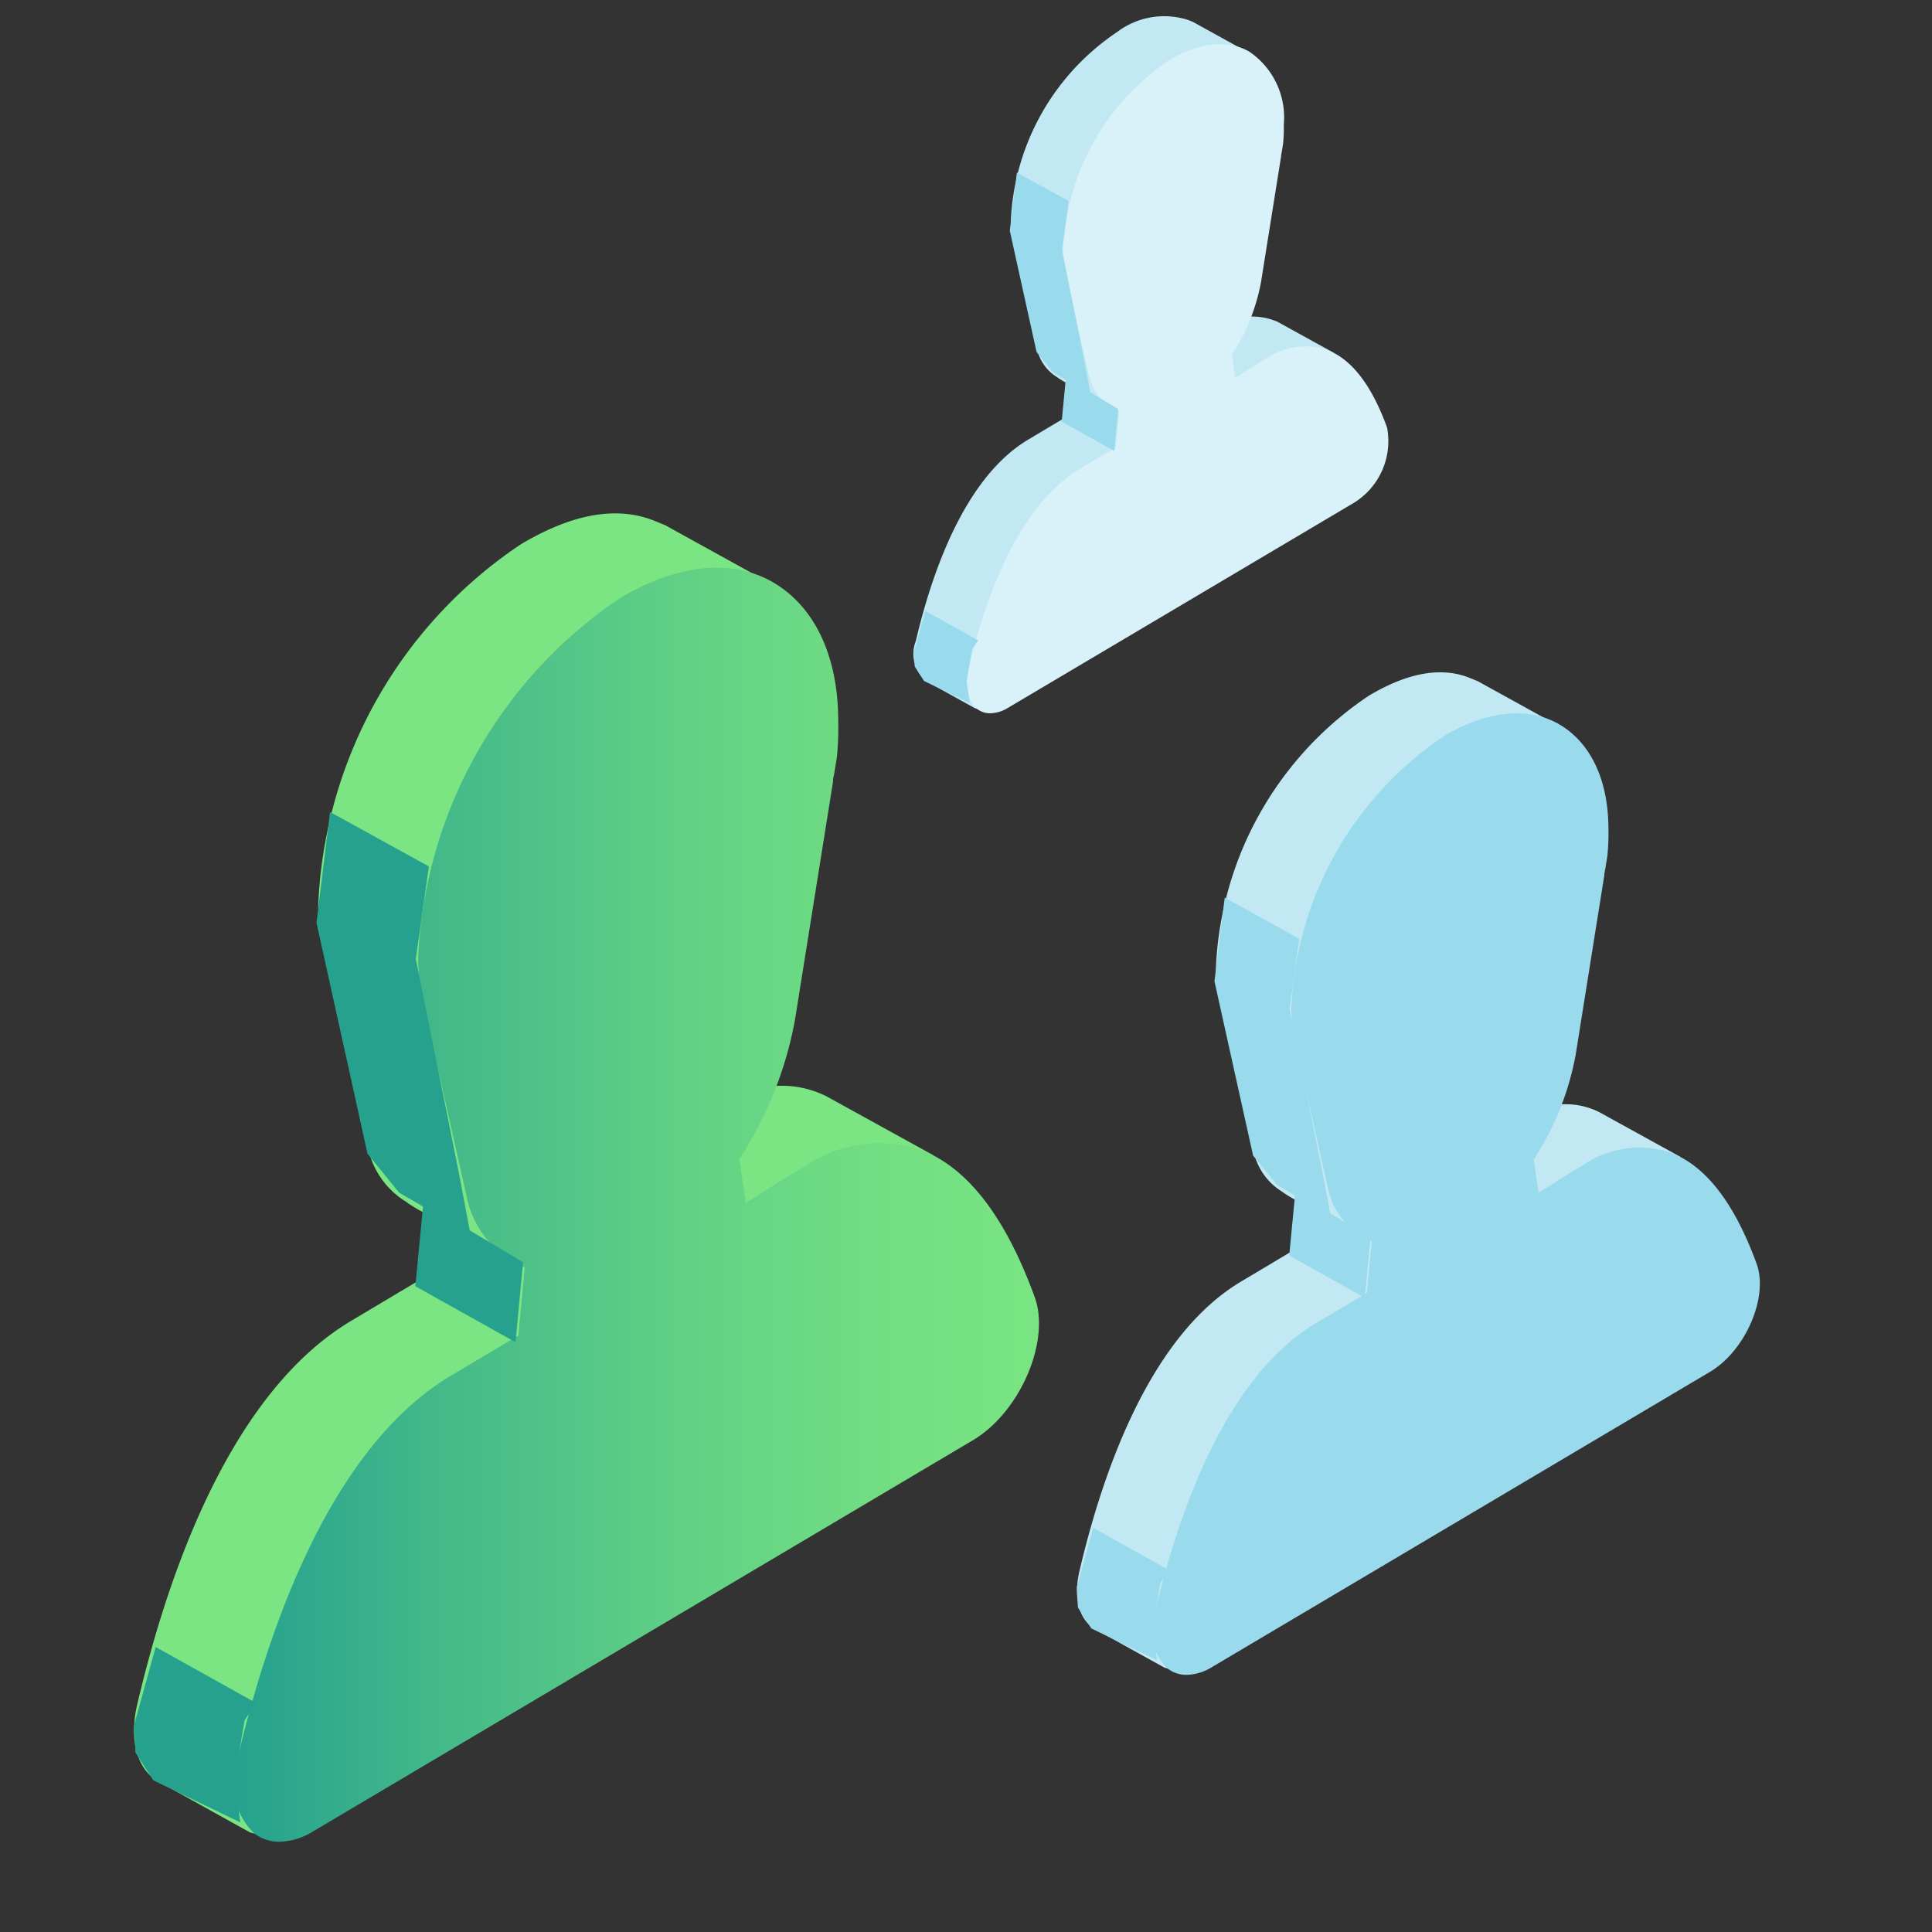
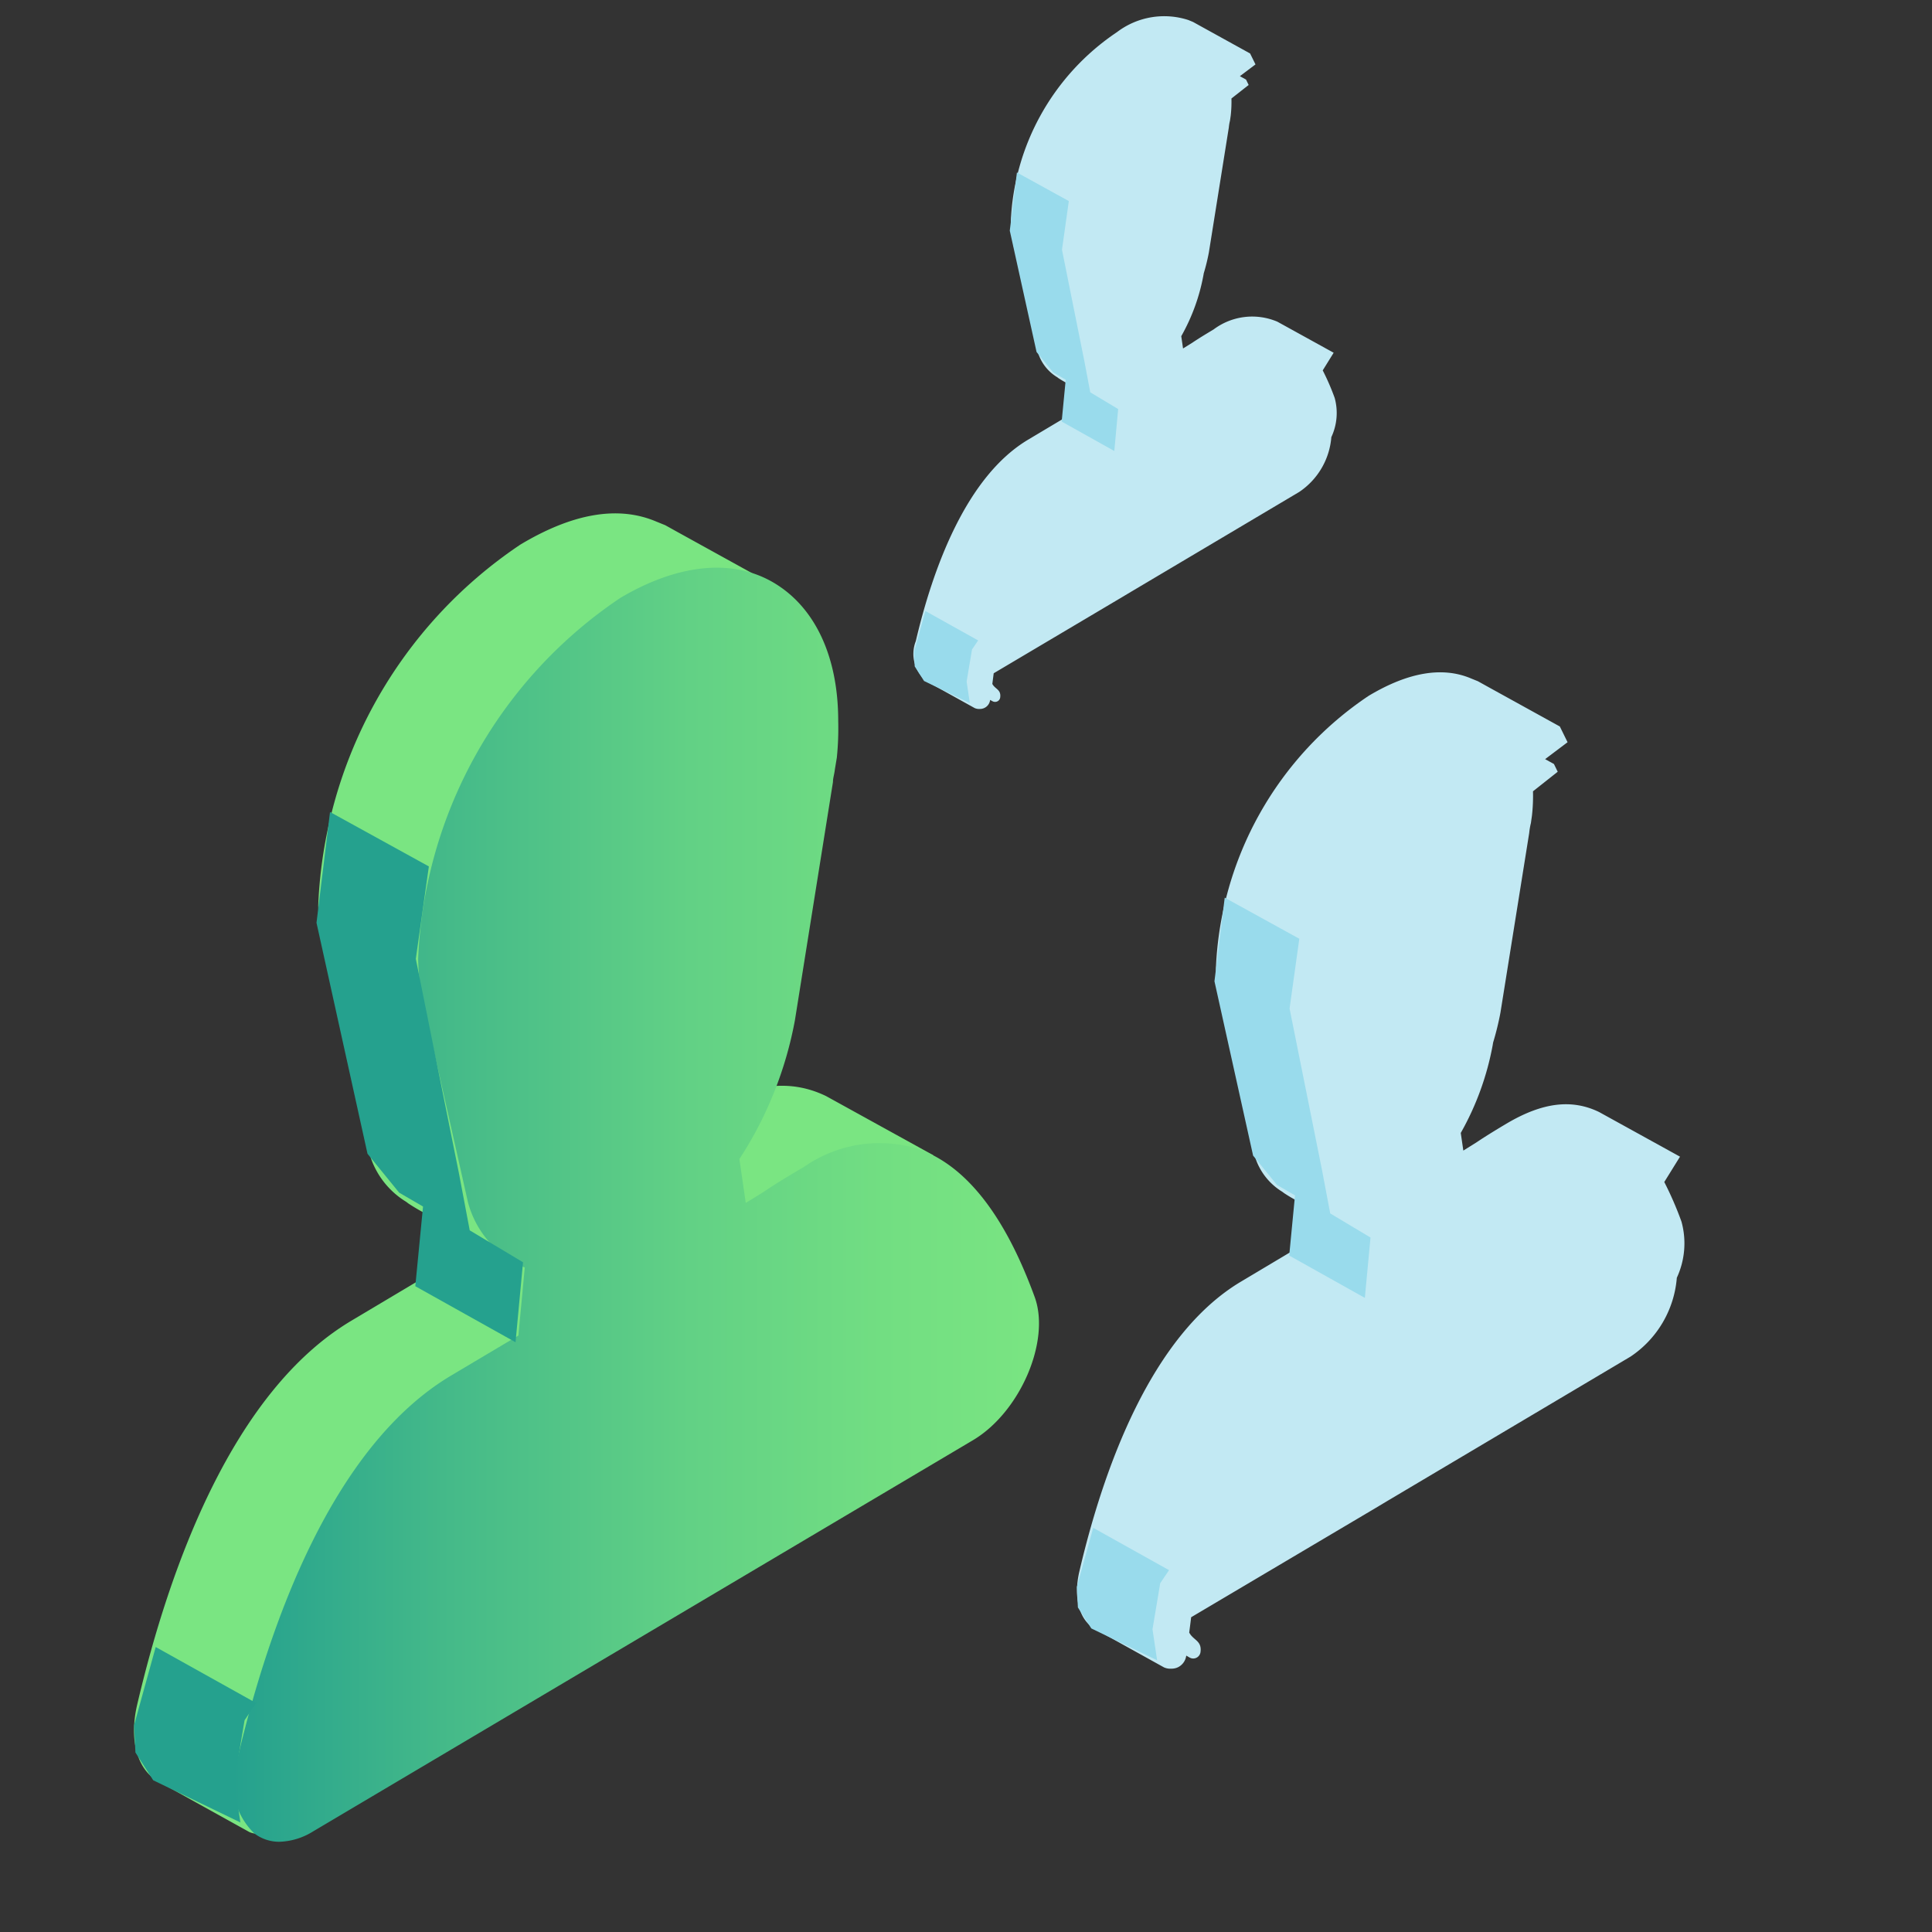
<svg xmlns="http://www.w3.org/2000/svg" width="100" height="100" viewBox="0 0 100 100">
  <rect x="0" y="0" width="100" height="100" fill="#333333" stroke="none" />
  <defs>
    <linearGradient id="linear-gradient" y1="0.5" x2="1" y2="0.5" gradientUnits="objectBoundingBox">
      <stop offset="0" stop-color="#25a18e" />
      <stop offset="0.265" stop-color="#45ba89" />
      <stop offset="0.559" stop-color="#62d185" />
      <stop offset="0.814" stop-color="#73df82" />
      <stop offset="1" stop-color="#7ae582" />
    </linearGradient>
  </defs>
  <g id="Group_21712" data-name="Group 21712" transform="translate(-125 -24)">
    <g id="Component_75_1" data-name="Component 75 – 1" transform="translate(125 24)">
      <rect id="Rectangle_5327" data-name="Rectangle 5327" width="100" height="100" fill="none" />
      <g id="Group_18998" data-name="Group 18998" transform="translate(-16.848 -26.993)">
        <path id="Path_19917" data-name="Path 19917" d="M65.25,91.239a23.566,23.566,0,0,0-1.178-2.716l1.078-1.739L59.6,83.723c-1.869-.9-3.866-.661-6.3.762-.632.374-1.437.862-2.1,1.308l-.92.574-.176-1.21A19.35,19.35,0,0,0,52.3,79.139l.03-.18a19.9,19.9,0,0,0,.5-2.047L54.8,64.582a4.757,4.757,0,0,1,.115-.676l.072-.5a12.026,12.026,0,0,0,.072-1.676l1.695-1.341-.259-.532-.6-.333,1.54-1.162L56.9,57.282l-4.972-2.745-.647-.36-.46-.186c-1.954-.834-4.311-.446-7.042,1.192A23.639,23.639,0,0,0,33.319,73.865a14.94,14.94,0,0,0,.129,1.552l.115.575a2.975,2.975,0,0,0,.172.747l.274,1.223v.1a4.826,4.826,0,0,1,.158.733l1.71,7.559.011.008A4.306,4.306,0,0,0,37.874,89.2l.115.087a9.646,9.646,0,0,0,.848.5l-.345,3.506-3.449,2.055c-6.165,3.665-9.441,12.819-11.094,19.875-.431,1.839,0,3.362,1.092,3.98l4.714,2.616a1.059,1.059,0,0,0,.5.086,1.019,1.019,0,0,0,.46-.1,1.035,1.035,0,0,0,.56-.789l.23.128a.5.5,0,0,0,.747-.373c.1-.793-.5-.805-.773-1.342.043-.337.088-.69.134-1.049L44.3,110.869l.718-.431,16.728-9.93A7.19,7.19,0,0,0,64.921,95.1,5.6,5.6,0,0,0,65.25,91.239Z" fill="#7ae582" />
        <path id="Path_19918" data-name="Path 19918" d="M70.409,94.142c-1.049-2.874-2.874-6.567-6.007-7.674a6.84,6.84,0,0,0-5.935.92c-.632.373-1.437.848-2.084,1.293l-.934.575-.33-2.271A19.694,19.694,0,0,0,57.993,79.8l1.969-12.33c0-.215.072-.4.1-.661l.1-.6a15.027,15.027,0,0,0,.072-1.9c0-3.406-1.25-5.95-3.392-7.186s-4.957-.919-7.889.82A23.683,23.683,0,0,0,38.492,76.624a14.389,14.389,0,0,0,.115,1.538l.115.575a3.5,3.5,0,0,0,.158.747L41.065,89.2A5.071,5.071,0,0,0,44.01,92.6l-.33,3.521L40.217,98.18c-6.151,3.65-9.428,12.819-11.08,19.86a3.607,3.607,0,0,0,.876,3.851,2.115,2.115,0,0,0,1.28.432,3.472,3.472,0,0,0,1.753-.532l34.13-20.234C69.633,100.12,71.228,96.427,70.409,94.142Z" fill="url(#linear-gradient)" />
        <path id="_Path_211" data-name=" Path 211" d="M39.046,71.839,33.93,69.022l-.7,5.734L35.87,86.712l1.638,2.012,1.236.719-.4,4.124,5.188,2.9.388-4.139-2.759-1.653-.56-2.96L38.37,76.624Z" fill="#25a18e" />
        <path id="_Path_212" data-name=" Path 212" d="M30.107,115.142l-5.2-2.9-1.121,4.052.072,1.408.92,1.437,4.512,2.184-.316-2.127.532-3.162Z" fill="#25a18e" />
      </g>
      <g id="Group_18999" data-name="Group 18999" transform="translate(-16.848 -26.993)">
        <path id="Path_19919" data-name="Path 19919" d="M85.931,47.59a12.331,12.331,0,0,0-.619-1.426l.566-.913-2.913-1.607a3.328,3.328,0,0,0-3.3.4c-.332.2-.755.452-1.1.686l-.483.3-.092-.636a10.137,10.137,0,0,0,1.148-3.16l.016-.094a10.4,10.4,0,0,0,.264-1.075l1.034-6.475a2.425,2.425,0,0,1,.06-.354l.038-.265a6.307,6.307,0,0,0,.037-.88l.891-.7-.136-.28-.318-.175.808-.609-.279-.566-2.611-1.442-.339-.188-.242-.1a4.042,4.042,0,0,0-3.7.626,12.414,12.414,0,0,0-5.494,9.81,7.923,7.923,0,0,0,.068.815l.06.3a1.538,1.538,0,0,0,.091.392l.143.642v.053a2.453,2.453,0,0,1,.083.384l.9,3.97.006,0a2.267,2.267,0,0,0,1.043,1.49l.06.045a4.882,4.882,0,0,0,.446.264l-.181,1.841-1.811,1.08c-3.238,1.924-4.958,6.731-5.826,10.436a1.814,1.814,0,0,0,.573,2.09l2.476,1.374a.555.555,0,0,0,.264.045.528.528,0,0,0,.535-.467l.121.067a.258.258,0,0,0,.1.032.264.264,0,0,0,.3-.228c.054-.416-.262-.423-.407-.7.023-.177.047-.362.071-.551L74.928,57.9l.378-.226,8.783-5.214a3.775,3.775,0,0,0,1.669-2.841A2.946,2.946,0,0,0,85.931,47.59Z" fill="#c2e9f3" />
-         <path id="Path_19920" data-name="Path 19920" d="M88.64,49.115c-.551-1.51-1.51-3.449-3.155-4.03a3.591,3.591,0,0,0-3.116.483c-.332.2-.755.445-1.094.679l-.491.3-.173-1.192a10.364,10.364,0,0,0,1.509-3.773l1.034-6.475c0-.113.037-.211.052-.347l.053-.317a7.708,7.708,0,0,0,.038-1,4.11,4.11,0,0,0-1.781-3.773c-1.124-.649-2.6-.483-4.143.43a12.435,12.435,0,0,0-5.493,9.81,7.266,7.266,0,0,0,.06.807l.06.3a1.85,1.85,0,0,0,.083.393l1.147,5.1a2.666,2.666,0,0,0,1.547,1.788L74.6,50.156l-1.819,1.079c-3.23,1.917-4.95,6.731-5.818,10.429a1.894,1.894,0,0,0,.46,2.022,1.109,1.109,0,0,0,.672.227,1.826,1.826,0,0,0,.921-.279L86.942,53.009A3.751,3.751,0,0,0,88.64,49.115Z" fill="#d9f1f8" />
        <path id="_Path_211-2" data-name=" Path 211" d="M72.17,37.4l-2.686-1.479-.37,3.011L70.5,45.213l.86,1.056.649.377L71.8,48.813l2.724,1.524.2-2.173L73.28,47.3l-.294-1.555-1.17-5.826Z" fill="#99dbec" />
        <path id="_Path_212-2" data-name=" Path 212" d="M67.477,60.142l-2.732-1.524-.589,2.128.038.74.483.755,2.37,1.147L66.88,62.27l.279-1.66Z" fill="#99dbec" />
      </g>
      <g id="Group_19000" data-name="Group 19000" transform="translate(-16.848 -26.993)">
        <path id="Path_19921" data-name="Path 19921" d="M103.881,90.224a17.627,17.627,0,0,0-.89-2.05l.814-1.312-4.187-2.31c-1.409-.684-2.917-.5-4.75.574-.477.283-1.085.651-1.584.987l-.694.434-.133-.913a14.594,14.594,0,0,0,1.652-4.542l.022-.136a14.813,14.813,0,0,0,.379-1.545L96,70.105a3.515,3.515,0,0,1,.087-.51l.054-.379a9.065,9.065,0,0,0,.054-1.265l1.28-1.013-.195-.4-.457-.252,1.162-.876-.4-.814-3.752-2.071-.488-.271-.347-.141c-1.475-.629-3.254-.336-5.315.9a17.844,17.844,0,0,0-7.9,14.1,11.5,11.5,0,0,0,.1,1.172l.087.434a2.244,2.244,0,0,0,.13.564l.206.922v.075a3.577,3.577,0,0,1,.119.554l1.291,5.7.008.006a3.25,3.25,0,0,0,1.5,2.142l.086.065a7.23,7.23,0,0,0,.64.38l-.26,2.646-2.6,1.551c-4.653,2.766-7.126,9.674-8.373,15-.325,1.388,0,2.538.824,3l3.558,1.974a.8.8,0,0,0,.379.065.771.771,0,0,0,.347-.076.78.78,0,0,0,.423-.6l.174.1a.4.4,0,0,0,.139.047.381.381,0,0,0,.425-.329c.079-.6-.377-.607-.584-1.012.033-.255.067-.521.1-.792l9.572-5.669.542-.325,12.624-7.494a5.425,5.425,0,0,0,2.4-4.083A4.228,4.228,0,0,0,103.881,90.224Z" fill="#c2e9f3" />
-         <path id="Path_19922" data-name="Path 19922" d="M107.774,92.415c-.791-2.169-2.169-4.957-4.533-5.792a5.165,5.165,0,0,0-4.479.694c-.478.282-1.085.64-1.573.976l-.705.434-.25-1.713a14.877,14.877,0,0,0,2.17-5.423l1.485-9.306c0-.163.055-.3.076-.5l.076-.455A11.228,11.228,0,0,0,100.1,69.9c0-2.57-.944-4.49-2.56-5.423s-3.742-.694-5.954.618a17.875,17.875,0,0,0-7.9,14.1,10.72,10.72,0,0,0,.087,1.16l.086.434a2.571,2.571,0,0,0,.12.564l1.648,7.332a3.829,3.829,0,0,0,2.224,2.57l-.25,2.658-2.614,1.551c-4.642,2.754-7.114,9.674-8.362,14.988a2.723,2.723,0,0,0,.662,2.907,1.594,1.594,0,0,0,.965.325,2.609,2.609,0,0,0,1.323-.4l25.759-15.271C107.189,96.927,108.393,94.139,107.774,92.415Z" fill="#99dbec" />
        <path id="_Path_211-3" data-name=" Path 211" d="M84.1,75.582l-3.861-2.126-.531,4.327,2,9.024,1.236,1.518.933.542-.3,3.113,3.915,2.191.293-3.124L85.7,89.8l-.423-2.234-1.681-8.373Z" fill="#99dbec" />
        <path id="_Path_212-3" data-name=" Path 212" d="M77.358,108.264l-3.926-2.191-.846,3.059.054,1.063.694,1.085,3.406,1.649-.239-1.605.4-2.386Z" fill="#99dbec" />
      </g>
    </g>
  </g>
</svg>